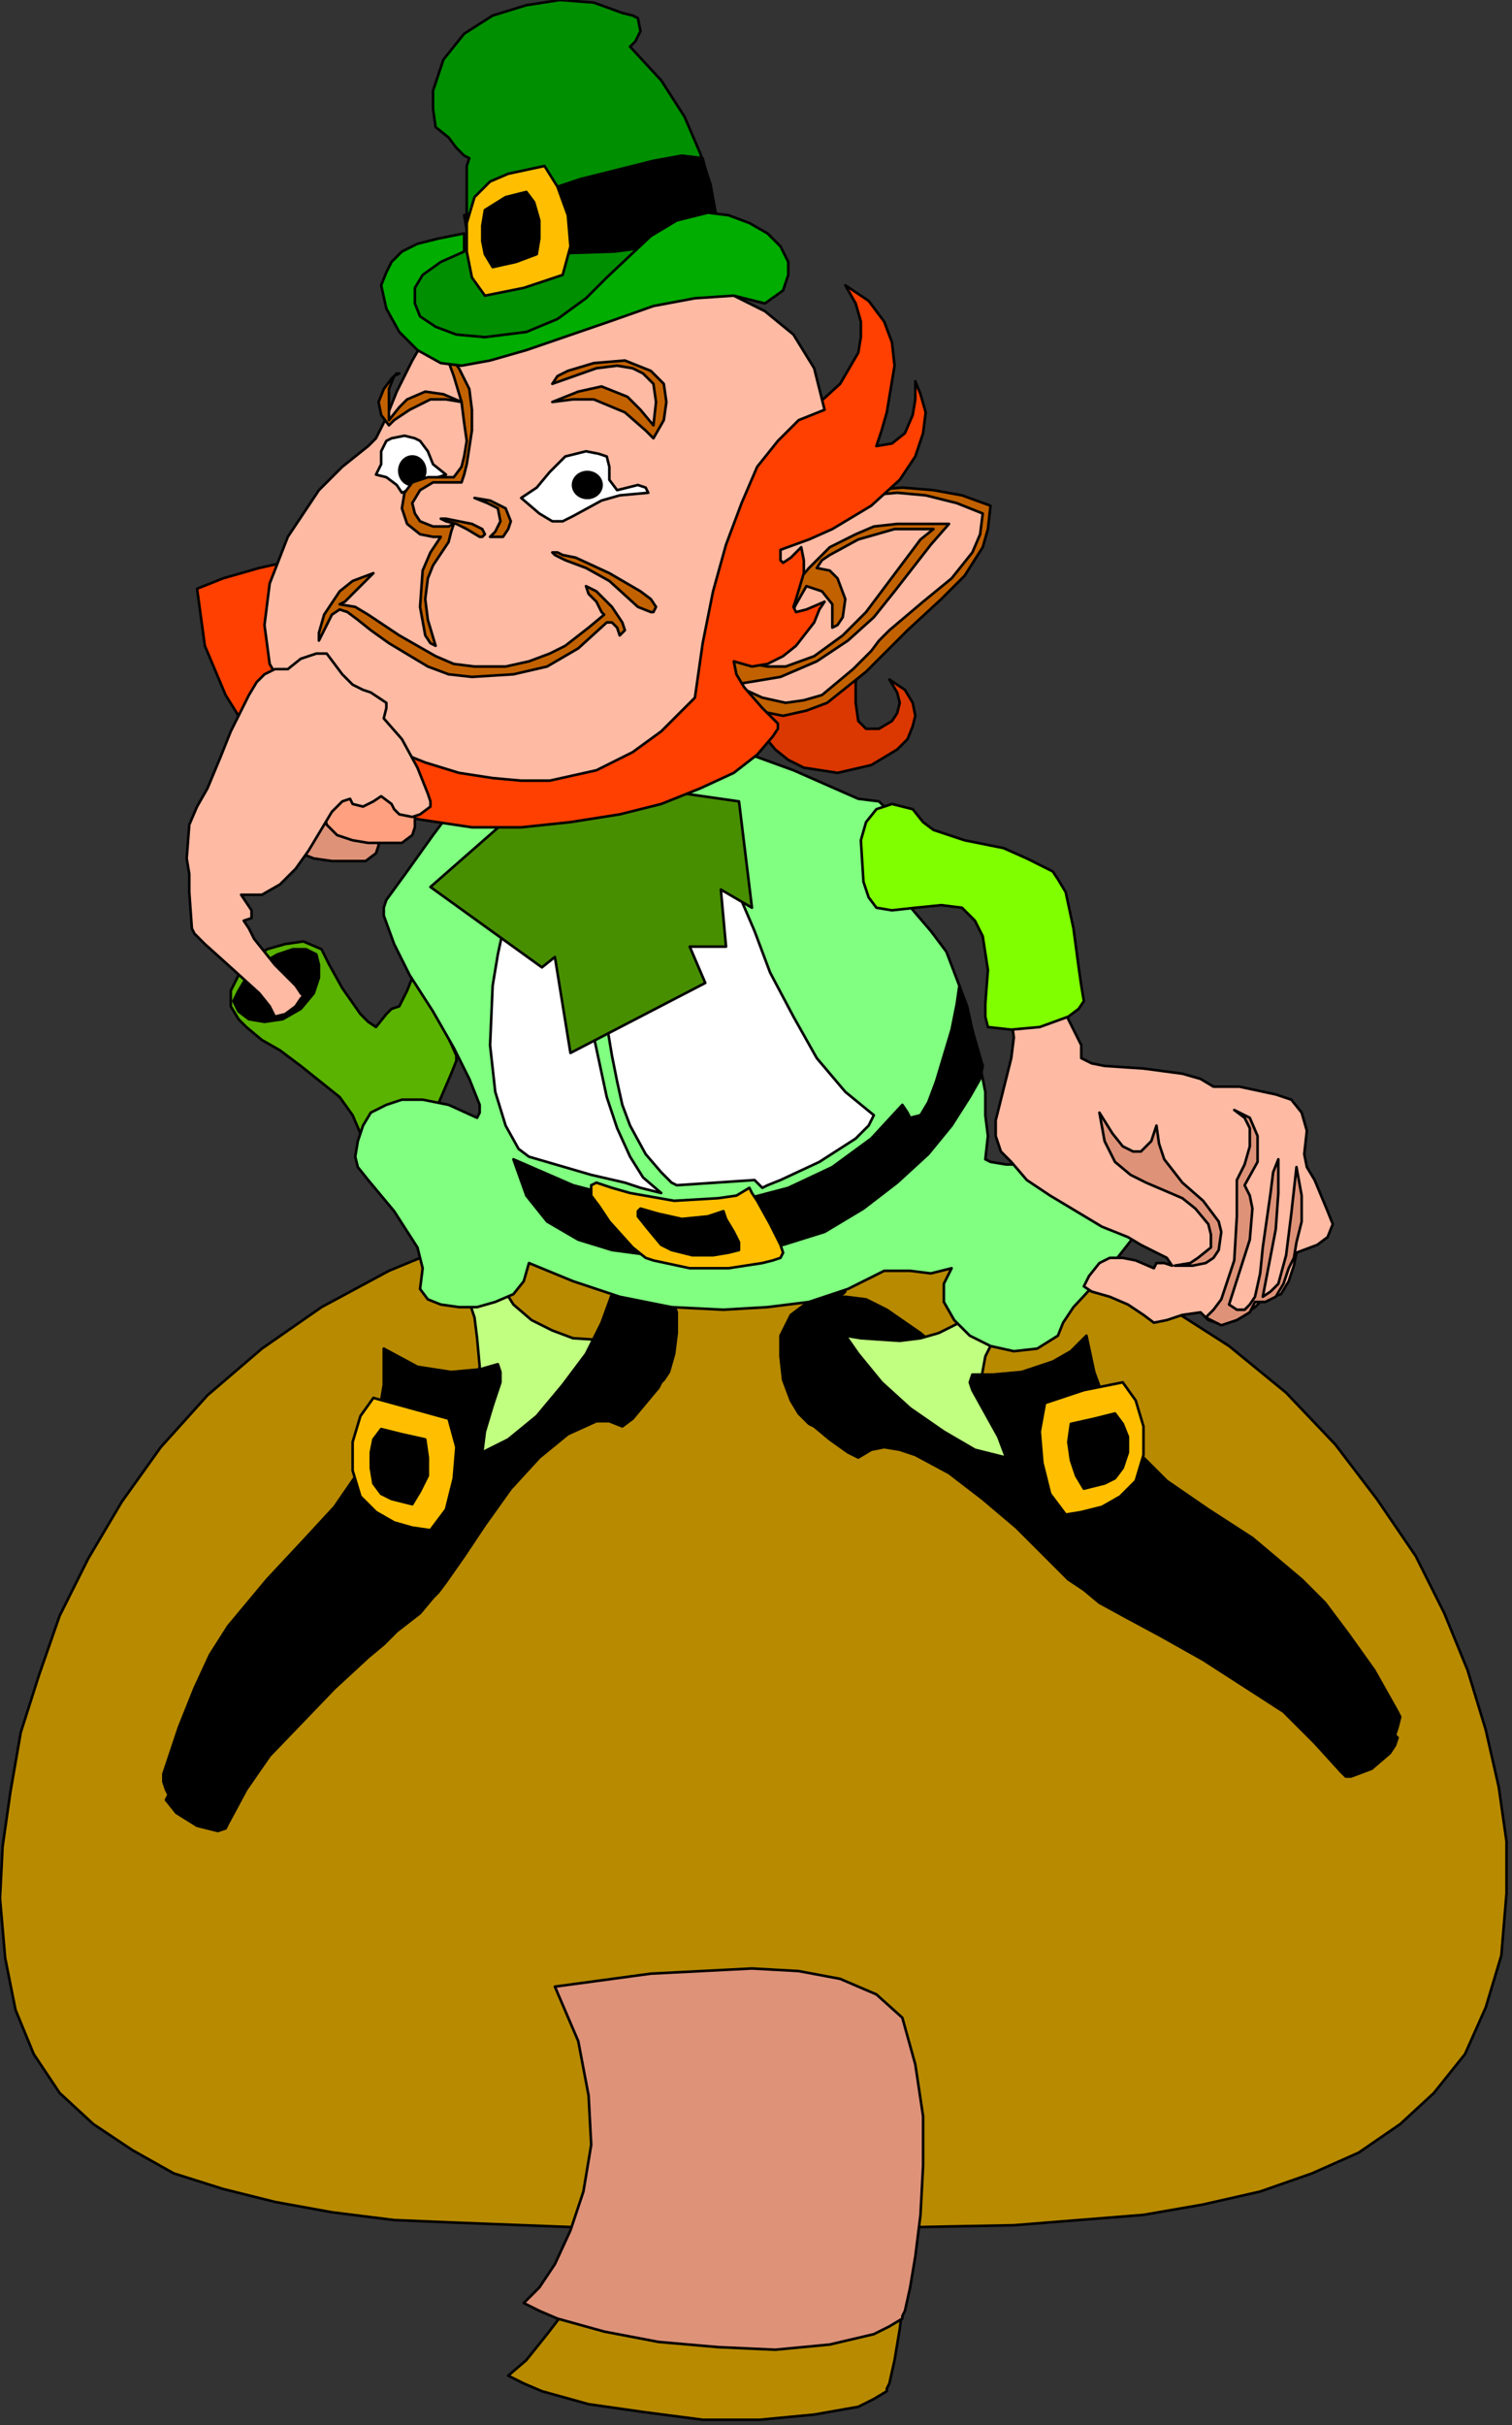
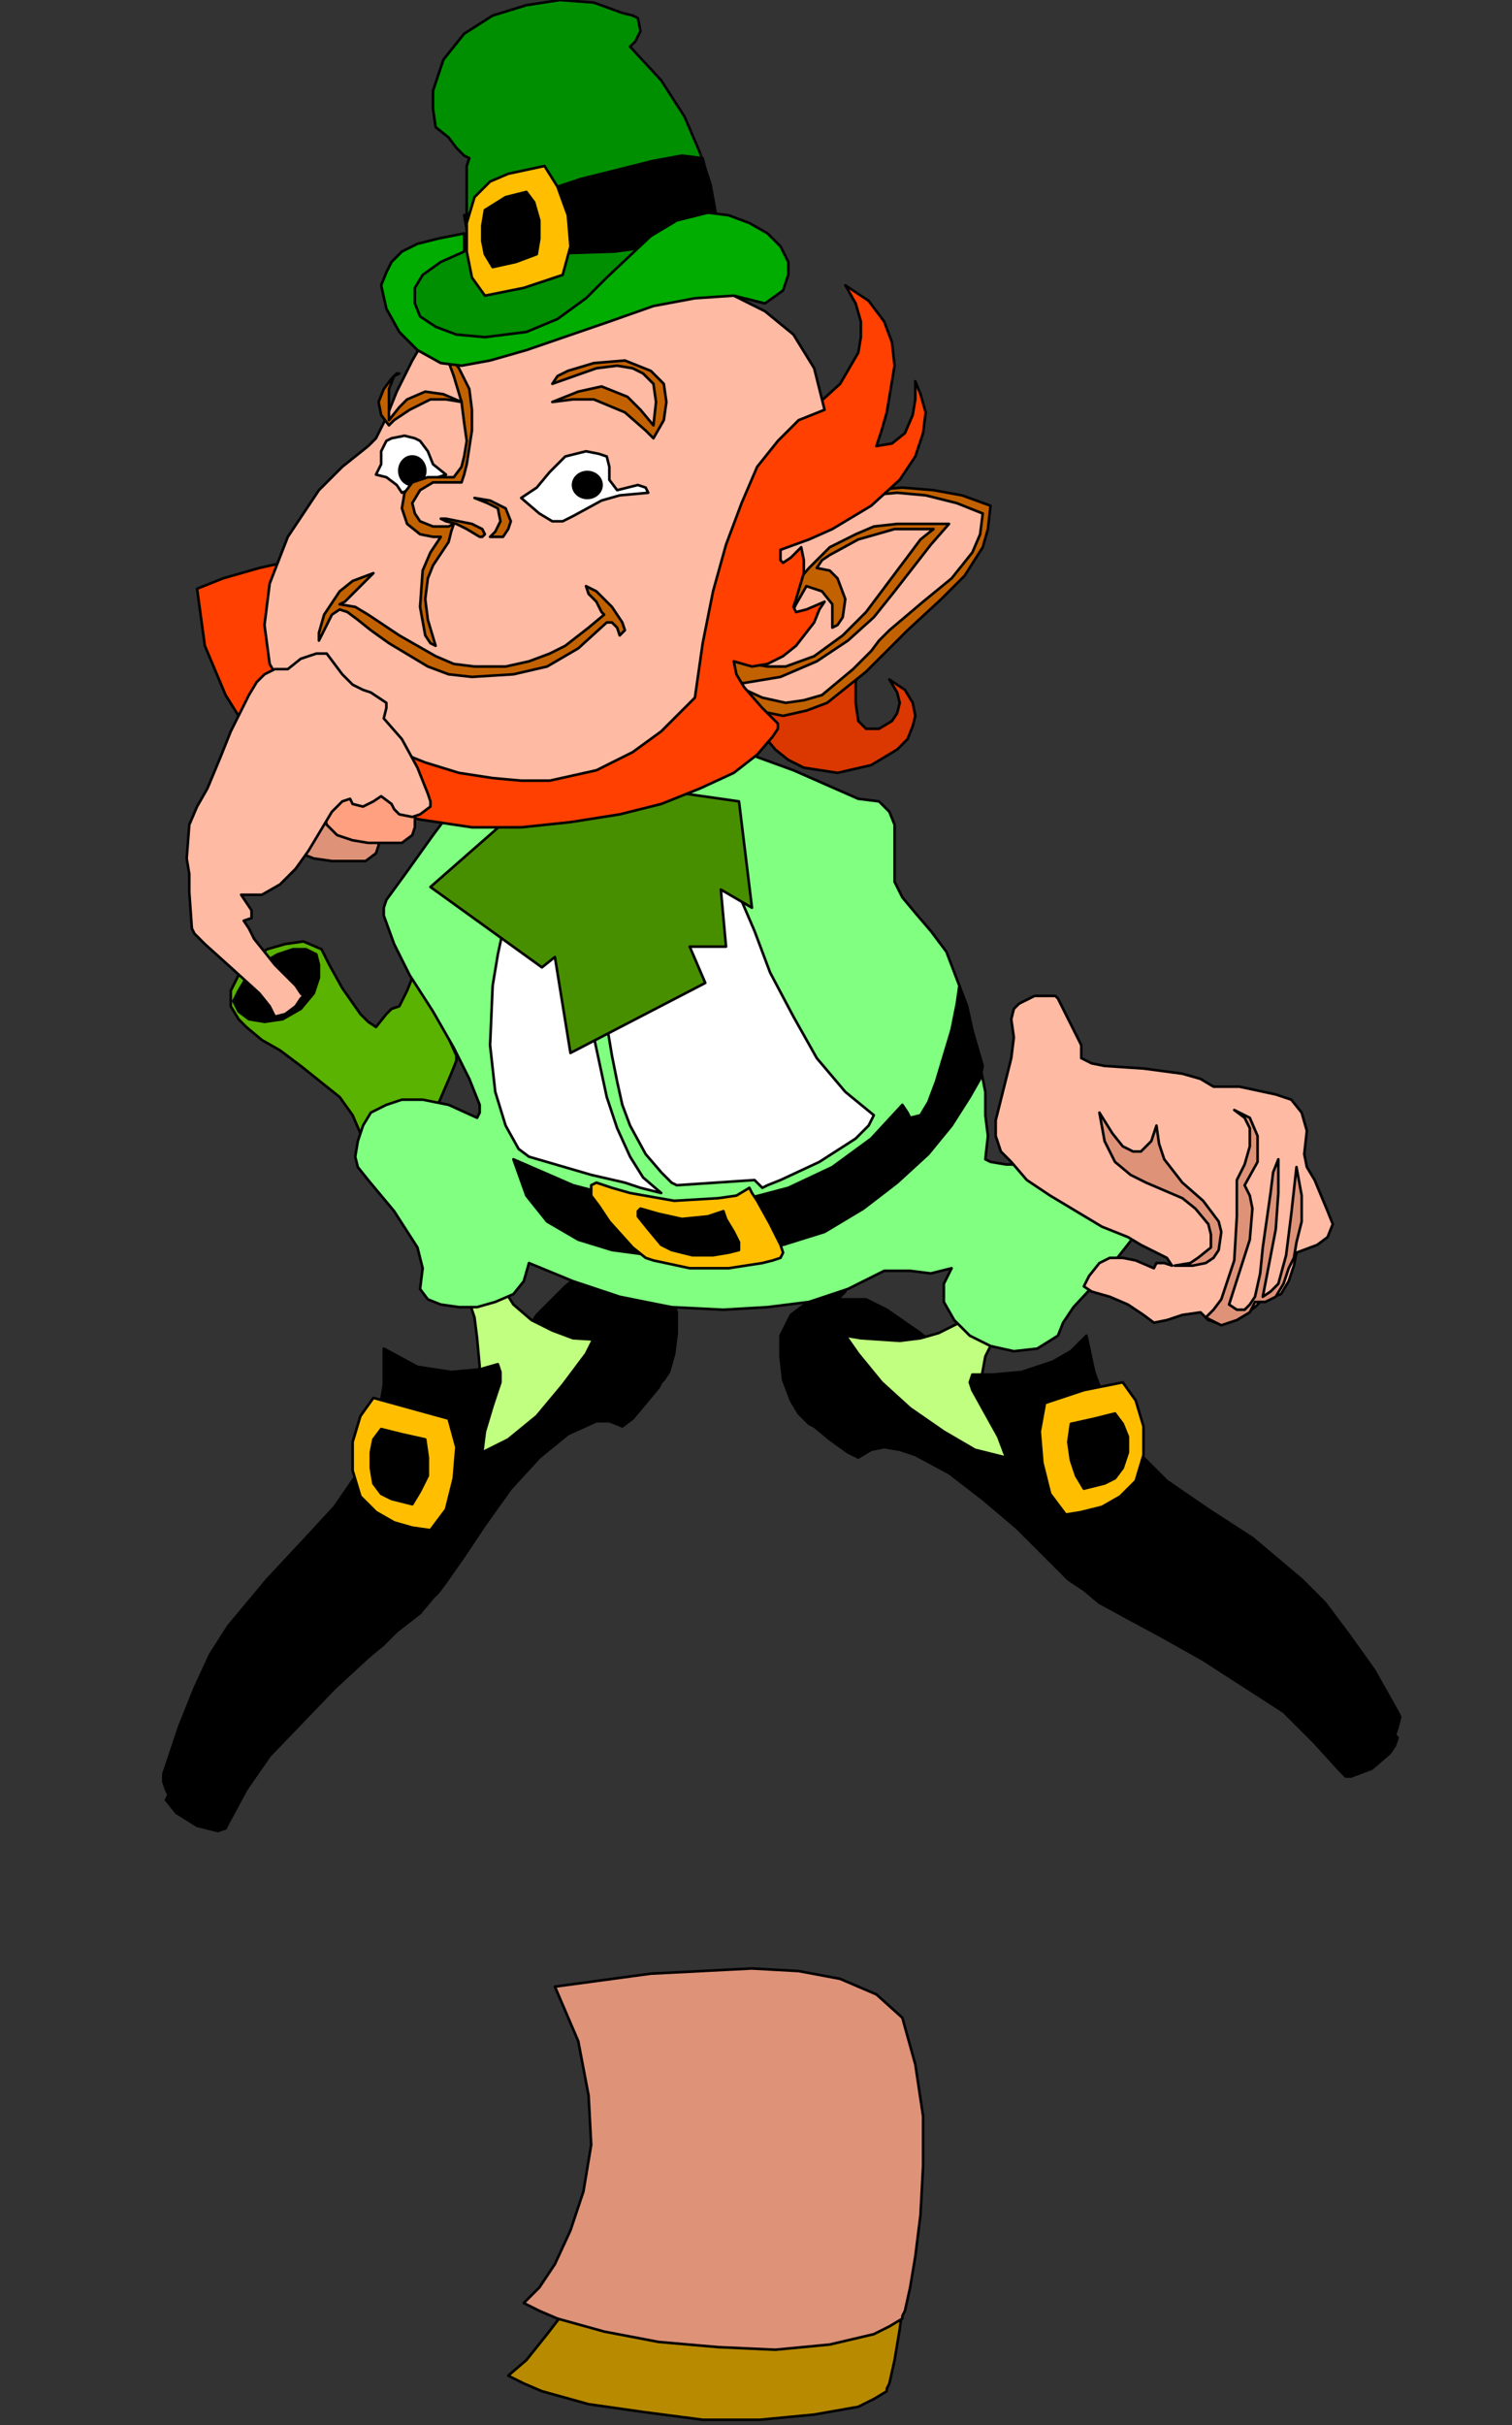
<svg xmlns="http://www.w3.org/2000/svg" xmlns:ns1="http://sodipodi.sourceforge.net/DTD/sodipodi-0.dtd" xmlns:ns2="http://www.inkscape.org/namespaces/inkscape" version="1.0" width="49.39mm" height="79.19mm" id="svg107" ns1:docname="STPAT009.WMF">
  <rect width="100%" height="100%" fill="#333333" stroke="none" />
  <ns1:namedview pagecolor="#ffffff" bordercolor="#666666" borderopacity="1" objecttolerance="10" gridtolerance="10" guidetolerance="10" ns2:pageopacity="0" ns2:pageshadow="2" ns2:window-width="640" ns2:window-height="480" id="namedview109" />
  <defs id="defs3">
    <pattern id="WMFhbasepattern" patternUnits="userSpaceOnUse" width="6" height="6" x="0" y="0" />
  </defs>
  <path style="fill:#5ab300;fill-rule:evenodd;fill-opacity:1;stroke:#000000;stroke-width:0.32px;stroke-linecap:round;stroke-linejoin:round;stroke-miterlimit:4;stroke-dasharray:none;stroke-opacity:1;" d="  M 50.9,118.105   L 50.9,120.665   L 50.26,122.266   L 49.299,124.186   L 48.339,124.506   L 47.699,125.146   L 46.418,126.747   L 45.458,126.107   L 44.497,125.146   L 42.257,121.946   L 40.656,119.065   L 40.016,117.785   L 39.696,117.145   L 37.455,116.184   L 35.214,116.505   L 32.973,117.145   L 30.732,118.745   L 29.452,120.345   L 28.491,122.266   L 28.491,124.186   L 29.452,125.786   L 30.412,126.747   L 32.333,128.347   L 34.574,129.627   L 37.135,131.548   L 41.936,135.388   L 43.537,137.629   L 44.497,139.869   L 47.379,140.83   L 49.94,140.51   L 52.18,138.909   L 53.781,136.989   L 55.702,132.508   L 56.342,130.908   L 56.342,130.267   L 50.9,118.105  z " id="path5" />
  <path style="fill:#000000;fill-rule:evenodd;fill-opacity:1;stroke:#000000;stroke-width:0.32px;stroke-linecap:round;stroke-linejoin:round;stroke-miterlimit:4;stroke-dasharray:none;stroke-opacity:1;" d="  M 63.065,167.395   L 63.385,167.075   L 64.025,165.795   L 66.266,162.274   L 69.787,158.753   L 71.708,157.153   L 74.269,156.193   L 76.19,156.513   L 77.15,157.473   L 77.79,158.753   L 77.79,160.674   L 77.15,163.874   L 76.83,165.155   L 76.83,165.475   L 63.065,167.395  z " id="path7" />
-   <path style="fill:#b88a00;fill-rule:evenodd;fill-opacity:1;stroke:#000000;stroke-width:0.32px;stroke-linecap:round;stroke-linejoin:round;stroke-miterlimit:4;stroke-dasharray:none;stroke-opacity:1;" d="  M 0,234.289   L 0.64,241.651   L 1.921,248.052   L 4.162,253.493   L 7.363,258.294   L 11.525,262.135   L 16.326,265.336   L 21.448,268.216   L 27.531,270.137   L 33.933,271.737   L 40.976,273.017   L 48.659,273.978   L 56.342,274.298   L 72.989,274.938   L 90.595,274.938   L 108.202,274.938   L 125.169,274.618   L 141.175,273.338   L 148.538,272.057   L 155.581,270.457   L 161.983,268.216   L 167.746,265.656   L 172.868,262.135   L 177.029,258.294   L 180.871,253.493   L 183.432,247.732   L 185.353,241.331   L 185.993,233.649   L 185.993,227.248   L 185.032,220.526   L 183.432,213.485   L 181.191,206.123   L 178.31,199.082   L 174.788,192.04   L 169.987,184.999   L 164.865,178.278   L 158.782,171.876   L 151.739,166.115   L 143.736,160.994   L 135.093,156.513   L 125.489,152.992   L 114.925,150.112   L 103.08,148.511   L 90.595,147.871   L 78.431,148.511   L 67.226,150.112   L 57.302,152.992   L 48.019,156.833   L 39.696,161.314   L 32.333,166.435   L 25.61,172.196   L 19.848,178.598   L 15.046,185.319   L 10.884,192.36   L 7.363,199.402   L 4.802,206.764   L 2.561,213.805   L 1.281,221.167   L 0.32,227.888   L 0,234.289  z " id="path9" />
  <path style="fill:#c0ff80;fill-rule:evenodd;fill-opacity:1;stroke:#000000;stroke-width:0.32px;stroke-linecap:round;stroke-linejoin:round;stroke-miterlimit:4;stroke-dasharray:none;stroke-opacity:1;" d="  M 61.784,158.433   L 63.385,160.994   L 65.626,162.914   L 68.187,164.195   L 70.748,165.155   L 75.87,165.475   L 77.79,165.795   L 79.391,165.795   L 74.589,170.276   L 69.787,173.797   L 65.946,176.677   L 62.104,178.598   L 59.223,179.878   L 56.342,180.198   L 54.101,179.558   L 52.501,177.957   L 53.141,176.357   L 54.421,175.077   L 57.623,173.156   L 58.583,171.236   L 59.223,168.675   L 58.903,165.155   L 58.583,162.594   L 57.623,159.714   L 61.784,158.433  z " id="path11" />
  <path style="fill:#000000;fill-rule:evenodd;fill-opacity:1;stroke:#000000;stroke-width:0.32px;stroke-linecap:round;stroke-linejoin:round;stroke-miterlimit:4;stroke-dasharray:none;stroke-opacity:1;" d="  M 47.379,166.435   L 51.54,168.675   L 55.702,169.316   L 59.223,168.996   L 61.464,168.355   L 61.784,169.316   L 61.784,170.596   L 60.824,173.477   L 59.863,176.677   L 59.543,179.238   L 62.745,177.637   L 66.266,174.757   L 69.467,170.916   L 72.348,167.075   L 74.269,163.234   L 75.55,159.714   L 75.55,156.833   L 75.229,156.193   L 74.269,155.553   L 78.111,155.553   L 80.992,157.153   L 82.592,159.073   L 83.553,161.954   L 83.553,164.515   L 83.233,167.075   L 82.592,169.316   L 81.952,170.276   L 81.632,170.596   L 81.312,171.236   L 78.111,175.077   L 76.83,176.037   L 75.229,175.397   L 73.629,175.397   L 70.107,176.997   L 66.586,179.878   L 63.065,183.719   L 59.863,188.2   L 57.302,192.04   L 55.062,195.241   L 54.101,196.521   L 53.461,197.161   L 51.86,199.082   L 48.979,201.322   L 47.379,202.923   L 45.458,204.523   L 41.296,208.364   L 33.293,216.686   L 30.412,220.846   L 28.171,225.007   L 27.851,225.648   L 26.891,225.968   L 24.33,225.327   L 21.769,223.727   L 20.488,222.127   L 20.808,221.487   L 20.488,220.846   L 20.168,219.886   L 20.168,218.926   L 22.089,213.165   L 24.009,208.364   L 25.93,204.203   L 28.171,200.682   L 32.973,194.921   L 37.455,190.12   L 41.296,185.959   L 44.818,180.838   L 45.778,177.957   L 46.738,174.757   L 47.379,170.916   L 47.379,166.435  z " id="path13" />
-   <path style="fill:#000000;fill-rule:evenodd;fill-opacity:1;stroke:#000000;stroke-width:0.32px;stroke-linecap:round;stroke-linejoin:round;stroke-miterlimit:4;stroke-dasharray:none;stroke-opacity:1;" d="  M 117.806,168.996   L 117.486,168.675   L 116.846,167.715   L 115.565,166.115   L 113.644,164.515   L 109.483,161.634   L 106.922,160.354   L 104.361,160.034   L 102.44,160.354   L 101.16,161.314   L 100.839,162.274   L 100.839,163.234   L 101.48,165.155   L 101.8,165.795   L 102.12,166.115   L 117.806,168.996  z " id="path15" />
+   <path style="fill:#000000;fill-rule:evenodd;fill-opacity:1;stroke:#000000;stroke-width:0.32px;stroke-linecap:round;stroke-linejoin:round;stroke-miterlimit:4;stroke-dasharray:none;stroke-opacity:1;" d="  M 117.806,168.996   L 117.486,168.675   L 116.846,167.715   L 115.565,166.115   L 113.644,164.515   L 109.483,161.634   L 106.922,160.354   L 102.44,160.354   L 101.16,161.314   L 100.839,162.274   L 100.839,163.234   L 101.48,165.155   L 101.8,165.795   L 102.12,166.115   L 117.806,168.996  z " id="path15" />
  <path style="fill:#c0ff80;fill-rule:evenodd;fill-opacity:1;stroke:#000000;stroke-width:0.32px;stroke-linecap:round;stroke-linejoin:round;stroke-miterlimit:4;stroke-dasharray:none;stroke-opacity:1;" d="  M 120.367,160.994   L 118.446,163.234   L 115.885,164.515   L 113.644,165.155   L 111.083,165.475   L 106.282,165.155   L 104.361,164.835   L 102.76,164.835   L 103.08,165.155   L 103.721,165.795   L 105.641,167.715   L 108.843,170.916   L 112.684,174.117   L 116.526,176.997   L 120.367,179.558   L 123.568,180.518   L 124.849,180.518   L 125.809,179.878   L 125.489,178.278   L 124.529,177.317   L 121.968,174.757   L 121.007,173.156   L 121.007,170.916   L 121.648,167.395   L 122.608,165.475   L 123.889,162.914   L 120.367,160.994  z " id="path17" />
  <path style="fill:#000000;fill-rule:evenodd;fill-opacity:1;stroke:#000000;stroke-width:0.32px;stroke-linecap:round;stroke-linejoin:round;stroke-miterlimit:4;stroke-dasharray:none;stroke-opacity:1;" d="  M 134.133,164.835   L 132.212,166.755   L 129.971,168.035   L 126.129,169.316   L 122.608,169.636   L 120.047,169.636   L 119.727,170.596   L 120.047,171.556   L 123.248,177.317   L 124.209,179.878   L 120.367,178.918   L 116.526,176.677   L 112.364,173.797   L 108.843,170.596   L 105.961,167.075   L 103.721,163.874   L 103.4,160.994   L 103.721,160.034   L 104.361,159.394   L 102.12,159.714   L 100.199,160.354   L 97.638,162.274   L 96.358,164.835   L 96.358,167.395   L 96.678,170.276   L 97.638,172.836   L 98.599,174.437   L 99.559,175.397   L 99.879,175.717   L 100.519,176.037   L 102.44,177.637   L 104.681,179.238   L 105.961,179.878   L 107.562,178.918   L 109.163,178.598   L 111.083,178.918   L 113.004,179.558   L 117.166,181.798   L 121.328,184.999   L 125.489,188.52   L 129.011,192.04   L 131.892,194.921   L 133.812,196.201   L 135.733,197.802   L 139.255,199.722   L 143.416,201.963   L 148.538,204.843   L 158.462,211.244   L 162.304,215.085   L 165.505,218.606   L 166.145,219.246   L 166.785,219.246   L 169.346,218.286   L 171.587,216.366   L 172.227,215.405   L 172.548,214.445   L 172.227,214.125   L 172.548,213.165   L 172.868,211.885   L 172.548,211.244   L 169.666,206.123   L 166.465,201.642   L 163.584,197.802   L 160.703,194.921   L 154.621,189.8   L 149.178,186.279   L 144.056,182.758   L 139.895,178.598   L 137.974,176.037   L 136.373,172.836   L 135.093,169.316   L 134.133,164.835  z " id="path19" />
  <path style="fill:#b88a00;fill-rule:evenodd;fill-opacity:1;stroke:#000000;stroke-width:0.32px;stroke-linecap:round;stroke-linejoin:round;stroke-miterlimit:4;stroke-dasharray:none;stroke-opacity:1;" d="  M 73.949,253.493   L 75.55,257.014   L 76.51,260.215   L 77.15,263.736   L 77.15,266.936   L 75.87,273.338   L 73.629,279.099   L 70.748,283.9   L 67.546,288.061   L 64.985,291.261   L 62.745,293.182   L 64.665,294.142   L 66.906,295.102   L 72.668,296.702   L 79.391,297.663   L 86.754,298.623   L 93.797,298.623   L 100.519,297.983   L 105.961,297.023   L 107.882,296.062   L 109.483,295.102   L 109.483,294.782   L 109.803,294.142   L 110.443,291.261   L 111.083,287.421   L 111.724,282.299   L 112.044,276.218   L 112.044,270.137   L 111.083,263.736   L 109.483,257.654   L 106.602,254.774   L 103.08,252.853   L 98.919,251.893   L 94.757,251.253   L 89.955,251.253   L 84.833,251.893   L 73.949,253.493  z " id="path21" />
  <path style="fill:#de9278;fill-rule:evenodd;fill-opacity:1;stroke:#000000;stroke-width:0.32px;stroke-linecap:round;stroke-linejoin:round;stroke-miterlimit:4;stroke-dasharray:none;stroke-opacity:1;" d="  M 68.507,245.172   L 71.388,251.893   L 72.668,258.614   L 72.989,264.696   L 72.028,270.457   L 70.428,275.258   L 68.507,279.419   L 66.586,282.299   L 64.665,284.22   L 66.586,285.18   L 68.827,286.14   L 74.589,287.741   L 81.312,289.021   L 88.675,289.661   L 95.717,289.981   L 102.44,289.341   L 107.882,288.061   L 109.803,287.1   L 111.404,286.14   L 111.404,285.82   L 111.724,285.18   L 112.364,282.299   L 113.004,278.459   L 113.644,273.338   L 113.965,267.256   L 113.965,261.175   L 113.004,254.774   L 111.404,249.012   L 108.202,246.132   L 103.721,244.211   L 98.599,243.251   L 92.836,242.931   L 80.351,243.571   L 68.507,245.172  z " id="path23" />
  <path style="fill:#80ff80;fill-rule:evenodd;fill-opacity:1;stroke:#000000;stroke-width:0.32px;stroke-linecap:round;stroke-linejoin:round;stroke-miterlimit:4;stroke-dasharray:none;stroke-opacity:1;" d="  M 43.857,142.75   L 44.177,144.03   L 45.458,145.631   L 48.659,149.471   L 51.54,153.952   L 52.18,156.513   L 51.86,159.073   L 52.821,160.354   L 54.421,160.994   L 56.662,161.314   L 58.903,161.314   L 61.144,160.674   L 63.385,159.714   L 64.665,158.113   L 65.306,155.873   L 70.748,158.113   L 76.51,160.034   L 82.912,161.314   L 89.315,161.634   L 94.757,161.314   L 99.879,160.674   L 104.681,159.073   L 109.163,156.833   L 112.364,156.833   L 114.925,157.153   L 117.486,156.513   L 116.526,158.433   L 116.526,160.674   L 117.806,162.914   L 119.727,164.835   L 122.288,166.115   L 125.169,166.755   L 128.05,166.435   L 130.611,164.835   L 131.251,163.234   L 132.532,161.314   L 136.694,156.833   L 140.215,152.352   L 140.855,150.432   L 140.535,148.511   L 138.934,146.911   L 136.373,145.631   L 129.971,144.03   L 126.77,143.71   L 124.209,143.71   L 122.288,143.39   L 121.648,143.07   L 121.968,140.19   L 121.648,137.629   L 121.648,134.748   L 121.007,131.548   L 119.407,124.186   L 116.846,117.465   L 114.925,114.904   L 113.004,112.664   L 111.404,110.743   L 110.443,108.823   L 110.443,101.781   L 109.803,100.181   L 108.522,98.901   L 105.961,98.581   L 97.958,95.06   L 90.916,92.499   L 84.513,90.899   L 78.751,90.259   L 73.949,90.259   L 69.467,90.899   L 65.946,92.179   L 62.424,93.78   L 59.863,95.7   L 57.302,97.941   L 53.461,103.062   L 50.26,107.543   L 47.699,111.063   L 47.379,112.024   L 47.379,112.984   L 48.659,116.505   L 50.58,120.345   L 53.461,124.826   L 56.022,129.307   L 57.943,133.148   L 59.223,136.349   L 59.223,137.309   L 58.903,137.949   L 55.382,136.349   L 52.18,135.709   L 49.619,135.709   L 47.699,136.349   L 45.778,137.309   L 44.818,138.909   L 44.177,140.83   L 43.857,142.75  z " id="path25" />
  <path style="fill:#000000;fill-rule:evenodd;fill-opacity:1;stroke:#000000;stroke-width:0.32px;stroke-linecap:round;stroke-linejoin:round;stroke-miterlimit:4;stroke-dasharray:none;stroke-opacity:1;" d="  M 63.385,143.07   L 64.985,147.551   L 67.546,150.752   L 71.388,152.992   L 75.55,154.272   L 80.351,154.913   L 85.794,154.913   L 96.678,153.632   L 101.8,152.032   L 106.602,149.151   L 110.763,145.951   L 114.605,142.43   L 117.486,138.909   L 119.727,135.388   L 121.007,133.148   L 121.328,131.548   L 118.446,121.626   L 118.126,123.866   L 117.486,127.067   L 115.565,133.468   L 114.605,136.029   L 113.644,137.629   L 112.364,137.949   L 112.044,137.309   L 111.404,136.349   L 107.562,140.51   L 102.76,144.03   L 97.318,146.591   L 91.236,148.191   L 84.833,148.831   L 78.111,148.191   L 70.748,146.271   L 63.385,143.07  z " id="path27" />
  <path style="fill:#ffbf00;fill-rule:evenodd;fill-opacity:1;stroke:#000000;stroke-width:0.32px;stroke-linecap:round;stroke-linejoin:round;stroke-miterlimit:4;stroke-dasharray:none;stroke-opacity:1;" d="  M 92.516,146.591   L 90.916,147.551   L 88.675,147.871   L 83.233,148.191   L 77.79,147.231   L 75.55,146.591   L 73.629,145.951   L 72.989,146.271   L 72.989,147.551   L 73.949,148.831   L 75.229,150.752   L 78.111,153.952   L 79.711,155.233   L 80.672,155.553   L 85.153,156.513   L 89.955,156.513   L 94.117,155.873   L 95.397,155.553   L 96.358,155.233   L 96.678,154.593   L 96.358,153.632   L 95.077,151.072   L 93.477,148.191   L 92.836,147.231   L 92.516,146.591  z " id="path29" />
  <path style="fill:#000000;fill-rule:evenodd;fill-opacity:1;stroke:#000000;stroke-width:0.32px;stroke-linecap:round;stroke-linejoin:round;stroke-miterlimit:4;stroke-dasharray:none;stroke-opacity:1;" d="  M 89.315,149.471   L 87.394,150.112   L 84.193,150.432   L 81.312,149.792   L 79.071,149.151   L 78.751,149.471   L 78.751,150.112   L 80.031,151.712   L 81.632,153.632   L 82.912,154.272   L 85.473,154.913   L 88.034,154.913   L 89.955,154.593   L 91.236,154.272   L 91.236,153.312   L 90.595,152.032   L 89.635,150.432   L 89.315,149.471  z " id="path31" />
  <path style="fill:#ffffff;fill-rule:evenodd;fill-opacity:1;stroke:#000000;stroke-width:0.32px;stroke-linecap:round;stroke-linejoin:round;stroke-miterlimit:4;stroke-dasharray:none;stroke-opacity:1;" d="  M 71.388,92.499   L 68.187,98.261   L 65.946,103.382   L 64.025,108.503   L 62.424,113.304   L 61.464,117.785   L 60.824,121.626   L 60.504,128.987   L 61.144,134.748   L 62.424,138.909   L 64.025,141.79   L 65.306,142.75   L 72.989,144.991   L 77.15,145.951   L 79.071,146.591   L 81.632,147.231   L 79.391,145.311   L 77.79,142.75   L 76.19,139.229   L 74.909,135.388   L 72.989,126.427   L 72.028,117.145   L 71.388,107.863   L 71.388,92.499  z " id="path33" />
  <path style="fill:#ffffff;fill-rule:evenodd;fill-opacity:1;stroke:#000000;stroke-width:0.32px;stroke-linecap:round;stroke-linejoin:round;stroke-miterlimit:4;stroke-dasharray:none;stroke-opacity:1;" d="  M 76.51,104.982   L 75.55,111.383   L 74.909,116.825   L 74.909,126.427   L 75.55,130.267   L 76.19,133.468   L 76.83,136.349   L 77.79,138.909   L 79.711,142.43   L 81.632,144.67   L 82.912,145.951   L 83.553,146.271   L 93.156,145.631   L 94.117,146.591   L 94.757,146.271   L 96.358,145.631   L 101.16,143.39   L 105.641,140.51   L 107.242,138.909   L 107.882,137.629   L 104.361,134.748   L 100.839,130.587   L 97.958,125.466   L 95.077,120.025   L 93.156,114.904   L 91.236,110.423   L 90.275,107.543   L 89.955,106.582   L 89.955,106.262   L 76.51,104.982  z " id="path35" />
  <path style="fill:#488f00;fill-rule:evenodd;fill-opacity:1;stroke:#000000;stroke-width:0.32px;stroke-linecap:round;stroke-linejoin:round;stroke-miterlimit:4;stroke-dasharray:none;stroke-opacity:1;" d="  M 68.827,95.7   L 53.141,109.463   L 66.906,119.385   L 68.507,118.105   L 70.428,129.947   L 87.074,121.306   L 85.153,116.825   L 89.635,116.825   L 88.995,109.783   L 92.836,112.024   L 91.236,98.901   L 68.827,95.7  z " id="path37" />
  <path style="fill:#ffbf00;fill-rule:evenodd;fill-opacity:1;stroke:#000000;stroke-width:0.32px;stroke-linecap:round;stroke-linejoin:round;stroke-miterlimit:4;stroke-dasharray:none;stroke-opacity:1;" d="  M 131.572,186.919   L 133.492,186.599   L 136.053,185.959   L 138.294,184.679   L 140.215,182.758   L 141.175,179.558   L 141.175,176.037   L 140.215,172.836   L 138.614,170.596   L 133.812,171.556   L 129.011,173.156   L 128.37,176.677   L 128.69,180.518   L 129.651,184.359   L 131.572,186.919  z " id="path39" />
  <path style="fill:#000000;fill-rule:evenodd;fill-opacity:1;stroke:#000000;stroke-width:0.32px;stroke-linecap:round;stroke-linejoin:round;stroke-miterlimit:4;stroke-dasharray:none;stroke-opacity:1;" d="  M 133.812,183.719   L 136.373,183.079   L 137.654,182.438   L 138.614,181.158   L 139.255,179.238   L 139.255,177.317   L 138.614,175.717   L 137.654,174.437   L 135.093,175.077   L 132.212,175.717   L 131.892,177.957   L 132.212,180.198   L 132.852,182.118   L 133.812,183.719  z " id="path41" />
  <path style="fill:#db3700;fill-rule:evenodd;fill-opacity:1;stroke:#000000;stroke-width:0.32px;stroke-linecap:round;stroke-linejoin:round;stroke-miterlimit:4;stroke-dasharray:none;stroke-opacity:1;" d="  M 106.282,81.617   L 105.641,84.178   L 105.641,86.738   L 105.961,88.979   L 106.922,89.939   L 108.522,89.939   L 110.123,88.979   L 110.763,88.019   L 111.083,86.738   L 110.763,85.458   L 109.803,83.858   L 111.724,85.138   L 112.684,86.738   L 113.004,88.339   L 112.684,89.619   L 112.044,91.219   L 110.763,92.499   L 107.562,94.42   L 103.4,95.38   L 99.239,94.74   L 97.318,93.78   L 95.717,92.499   L 94.117,90.579   L 93.156,88.019   L 106.282,81.617  z " id="path43" />
  <path style="fill:#c26100;fill-rule:evenodd;fill-opacity:1;stroke:#000000;stroke-width:0.32px;stroke-linecap:round;stroke-linejoin:round;stroke-miterlimit:4;stroke-dasharray:none;stroke-opacity:1;" d="  M 122.288,62.413   L 118.766,61.133   L 115.245,60.493   L 111.404,60.173   L 107.562,60.493   L 104.041,61.133   L 100.519,62.733   L 97.638,64.974   L 95.077,68.174   L 93.797,69.775   L 92.836,71.695   L 91.236,77.136   L 89.955,82.257   L 89.635,84.498   L 89.635,86.098   L 93.477,87.698   L 96.678,88.339   L 99.559,87.698   L 102.12,86.738   L 106.922,82.897   L 112.044,77.776   L 116.206,73.936   L 119.087,71.055   L 121.328,67.534   L 121.968,65.294   L 122.288,62.413  z " id="path45" />
  <path style="fill:#ffbaa3;fill-rule:evenodd;fill-opacity:1;stroke:#000000;stroke-width:0.32px;stroke-linecap:round;stroke-linejoin:round;stroke-miterlimit:4;stroke-dasharray:none;stroke-opacity:1;" d="  M 121.328,63.373   L 118.126,62.093   L 114.285,61.133   L 110.763,60.813   L 107.242,61.133   L 103.721,61.773   L 100.519,63.373   L 97.958,65.614   L 95.397,68.814   L 94.117,70.415   L 93.156,72.335   L 91.556,77.456   L 94.117,76.496   L 96.038,74.576   L 99.879,70.095   L 102.44,67.534   L 105.641,65.934   L 107.882,64.974   L 110.763,64.654   L 117.166,64.654   L 114.925,67.214   L 110.443,72.975   L 107.882,76.176   L 104.681,79.057   L 100.839,81.617   L 96.358,83.538   L 90.595,84.498   L 94.117,86.098   L 96.998,86.738   L 99.239,86.418   L 101.48,85.778   L 105.321,82.577   L 107.562,80.337   L 108.522,79.057   L 109.803,77.776   L 113.965,74.256   L 117.486,71.375   L 120.047,68.174   L 121.007,65.934   L 121.328,63.373  z " id="path47" />
  <path style="fill:#ffbaa3;fill-rule:evenodd;fill-opacity:1;stroke:#000000;stroke-width:0.32px;stroke-linecap:round;stroke-linejoin:round;stroke-miterlimit:4;stroke-dasharray:none;stroke-opacity:1;" d="  M 115.245,65.294   L 110.443,65.294   L 105.961,66.574   L 102.44,68.494   L 101.48,69.135   L 100.839,70.095   L 102.44,70.415   L 103.4,71.375   L 104.361,73.936   L 104.041,76.176   L 103.4,77.136   L 102.76,77.456   L 102.76,74.576   L 101.48,72.975   L 99.559,72.335   L 98.278,74.576   L 96.998,77.136   L 95.077,79.697   L 92.836,81.937   L 94.757,82.257   L 96.998,82.257   L 100.519,80.977   L 104.041,78.417   L 106.922,75.536   L 111.724,69.135   L 113.644,66.574   L 115.245,65.294  z " id="path49" />
  <path style="fill:#ff4000;fill-rule:evenodd;fill-opacity:1;stroke:#000000;stroke-width:0.32px;stroke-linecap:round;stroke-linejoin:round;stroke-miterlimit:4;stroke-dasharray:none;stroke-opacity:1;" d="  M 104.361,35.207   L 105.641,37.448   L 106.282,39.688   L 106.282,41.609   L 105.961,43.529   L 103.721,47.37   L 100.199,50.571   L 95.397,53.451   L 89.315,56.012   L 82.272,58.252   L 74.909,60.493   L 59.543,64.334   L 44.497,67.214   L 37.775,68.814   L 32.013,70.095   L 27.531,71.375   L 24.33,72.655   L 25.29,79.697   L 27.851,85.778   L 31.052,90.899   L 35.534,94.74   L 40.336,97.621   L 46.098,99.861   L 51.86,101.141   L 58.263,102.101   L 64.345,102.101   L 70.428,101.461   L 76.51,100.501   L 81.632,99.221   L 86.434,97.3   L 90.595,95.38   L 93.477,93.14   L 95.397,90.899   L 96.038,89.939   L 96.038,89.299   L 94.117,87.378   L 91.876,84.818   L 90.916,83.218   L 90.595,81.617   L 92.836,82.257   L 94.757,81.937   L 96.678,80.977   L 98.278,79.697   L 100.519,76.816   L 101.16,75.216   L 101.8,74.256   L 99.559,75.216   L 98.278,75.536   L 97.958,74.896   L 98.278,73.936   L 99.239,70.735   L 99.239,69.135   L 98.919,67.534   L 97.638,68.814   L 96.678,69.455   L 96.358,69.135   L 96.358,67.854   L 99.879,66.574   L 102.76,65.294   L 107.562,62.413   L 111.083,59.212   L 113.004,56.332   L 113.965,53.451   L 114.285,50.891   L 113.644,48.65   L 113.004,47.05   L 113.004,49.29   L 112.684,51.211   L 111.724,53.451   L 110.123,54.732   L 108.202,55.052   L 108.843,53.131   L 109.483,50.891   L 110.443,45.129   L 110.123,42.249   L 109.163,39.688   L 107.242,37.128   L 104.361,35.207  z " id="path51" />
  <path style="fill:#ffbaa3;fill-rule:evenodd;fill-opacity:1;stroke:#000000;stroke-width:0.32px;stroke-linecap:round;stroke-linejoin:round;stroke-miterlimit:4;stroke-dasharray:none;stroke-opacity:1;" d="  M 101.8,50.571   L 100.519,45.45   L 97.958,41.289   L 94.437,38.408   L 89.955,36.168   L 84.833,34.887   L 78.751,34.247   L 72.028,33.927   L 64.985,34.247   L 62.424,34.567   L 60.184,35.207   L 56.342,37.448   L 53.141,40.649   L 50.9,44.489   L 48.979,48.33   L 47.699,51.531   L 46.418,54.091   L 45.458,55.052   L 42.257,57.612   L 39.375,60.493   L 35.534,66.254   L 33.293,72.015   L 32.653,77.136   L 33.293,81.937   L 35.534,85.778   L 38.415,88.339   L 40.336,89.299   L 42.577,89.619   L 47.699,92.179   L 52.501,94.1   L 56.662,95.38   L 60.824,96.02   L 64.345,96.34   L 67.867,96.34   L 73.629,95.06   L 78.111,92.82   L 81.632,90.259   L 84.193,87.698   L 85.794,86.098   L 86.754,79.377   L 88.034,72.975   L 89.635,67.214   L 91.556,62.093   L 93.477,57.612   L 96.038,54.411   L 98.599,51.851   L 101.8,50.571  z " id="path53" />
  <path style="fill:#c26100;fill-rule:evenodd;fill-opacity:1;stroke:#000000;stroke-width:0.32px;stroke-linecap:round;stroke-linejoin:round;stroke-miterlimit:4;stroke-dasharray:none;stroke-opacity:1;" d="  M 57.623,65.294   L 59.223,66.254   L 59.543,66.254   L 59.863,65.934   L 59.543,65.294   L 58.263,64.654   L 55.062,64.013   L 54.421,64.013   L 55.062,64.334   L 56.342,64.654   L 57.623,65.294  z " id="path55" />
-   <path style="fill:#c26100;fill-rule:evenodd;fill-opacity:1;stroke:#000000;stroke-width:0.32px;stroke-linecap:round;stroke-linejoin:round;stroke-miterlimit:4;stroke-dasharray:none;stroke-opacity:1;" d="  M 75.229,71.695   L 78.751,74.896   L 80.351,75.536   L 80.672,75.536   L 80.992,74.896   L 80.351,73.936   L 79.071,72.975   L 75.229,70.735   L 71.068,68.814   L 69.467,68.494   L 68.827,68.174   L 68.187,68.174   L 68.507,68.494   L 69.787,69.135   L 72.348,70.095   L 75.229,71.695  z " id="path57" />
  <path style="fill:#c26100;fill-rule:evenodd;fill-opacity:1;stroke:#000000;stroke-width:0.32px;stroke-linecap:round;stroke-linejoin:round;stroke-miterlimit:4;stroke-dasharray:none;stroke-opacity:1;" d="  M 76.51,78.417   L 77.15,77.776   L 76.83,76.816   L 75.55,74.896   L 73.629,72.975   L 72.348,72.335   L 72.668,73.295   L 73.629,74.256   L 74.269,75.536   L 74.589,75.856   L 72.668,77.456   L 69.787,79.697   L 67.867,80.657   L 65.306,81.617   L 62.424,82.257   L 58.583,82.257   L 56.022,81.937   L 53.781,80.977   L 49.299,78.417   L 45.458,75.856   L 43.857,74.896   L 41.936,74.576   L 42.577,74.256   L 43.537,73.295   L 46.098,70.735   L 43.537,71.695   L 41.936,72.975   L 40.016,75.856   L 39.375,78.096   L 39.375,79.057   L 39.696,78.417   L 40.976,75.856   L 41.936,75.216   L 42.897,75.536   L 44.177,76.496   L 45.778,77.776   L 48.019,79.377   L 52.821,82.257   L 55.382,83.218   L 58.263,83.538   L 63.385,83.218   L 67.546,82.257   L 71.388,80.017   L 74.909,76.816   L 75.55,76.816   L 76.19,77.456   L 76.51,78.417  z " id="path59" />
  <path style="fill:#c26100;fill-rule:evenodd;fill-opacity:1;stroke:#000000;stroke-width:0.32px;stroke-linecap:round;stroke-linejoin:round;stroke-miterlimit:4;stroke-dasharray:none;stroke-opacity:1;" d="  M 80.672,52.491   L 80.992,49.61   L 80.672,47.37   L 79.391,46.09   L 78.111,45.45   L 76.19,45.129   L 73.629,45.45   L 68.187,47.37   L 68.827,46.41   L 70.107,45.77   L 73.309,44.809   L 77.15,44.489   L 80.351,45.77   L 81.952,47.37   L 82.272,49.61   L 81.952,51.851   L 80.672,54.091   L 80.351,53.771   L 79.711,53.131   L 77.15,50.891   L 73.309,49.29   L 70.748,49.29   L 68.187,49.61   L 71.388,48.33   L 74.269,47.69   L 77.47,48.97   L 79.071,50.571   L 80.672,52.491  z " id="path61" />
  <path style="fill:#c26100;fill-rule:evenodd;fill-opacity:1;stroke:#000000;stroke-width:0.32px;stroke-linecap:round;stroke-linejoin:round;stroke-miterlimit:4;stroke-dasharray:none;stroke-opacity:1;" d="  M 62.104,66.254   L 62.745,65.294   L 63.065,64.334   L 62.424,62.733   L 60.504,61.773   L 58.583,61.453   L 60.184,62.093   L 61.464,62.733   L 61.784,64.334   L 61.144,65.614   L 60.504,66.254   L 62.104,66.254  z " id="path63" />
  <path style="fill:#ffffff;fill-rule:evenodd;fill-opacity:1;stroke:#000000;stroke-width:0.32px;stroke-linecap:round;stroke-linejoin:round;stroke-miterlimit:4;stroke-dasharray:none;stroke-opacity:1;" d="  M 80.031,60.813   L 79.711,60.173   L 78.751,59.853   L 76.19,60.493   L 75.229,59.212   L 75.229,57.612   L 74.909,56.332   L 73.949,56.012   L 72.348,55.692   L 69.787,56.332   L 67.867,58.252   L 66.266,60.173   L 64.345,61.453   L 66.586,63.373   L 68.187,64.334   L 69.467,64.334   L 70.748,63.693   L 74.269,61.773   L 76.51,61.133   L 80.031,60.813  z " id="path65" />
  <ellipse style="fill:#000000;fill-rule:evenodd;fill-opacity:1;stroke:#000000;stroke-width:0.32px;stroke-linecap:round;stroke-linejoin:round;stroke-miterlimit:4;stroke-dasharray:none;stroke-opacity:1;" cx="72.508" cy="59.853" rx="1.761" ry="1.601" id="ellipse67" />
  <path style="fill:#ffffff;fill-rule:evenodd;fill-opacity:1;stroke:#000000;stroke-width:0.32px;stroke-linecap:round;stroke-linejoin:round;stroke-miterlimit:4;stroke-dasharray:none;stroke-opacity:1;" d="  M 49.619,60.813   L 48.979,59.853   L 47.699,58.892   L 46.418,58.572   L 47.058,57.292   L 47.058,55.692   L 47.699,54.411   L 48.339,54.091   L 49.94,53.771   L 51.22,54.091   L 51.86,54.411   L 52.821,55.692   L 53.461,57.292   L 55.062,58.572   L 53.141,59.212   L 51.86,59.853   L 49.619,60.813  z " id="path69" />
  <ellipse style="fill:#000000;fill-rule:evenodd;fill-opacity:1;stroke:#000000;stroke-width:0.32px;stroke-linecap:round;stroke-linejoin:round;stroke-miterlimit:4;stroke-dasharray:none;stroke-opacity:1;" cx="50.9" cy="58.092" rx="1.601" ry="1.761" id="ellipse71" />
  <path style="fill:#c26100;fill-rule:evenodd;fill-opacity:1;stroke:#000000;stroke-width:0.32px;stroke-linecap:round;stroke-linejoin:round;stroke-miterlimit:4;stroke-dasharray:none;stroke-opacity:1;" d="  M 54.741,42.889   L 56.022,46.41   L 56.982,49.61   L 57.302,52.171   L 57.623,54.411   L 57.302,56.332   L 56.982,57.612   L 56.022,58.892   L 52.821,58.892   L 50.9,59.533   L 49.94,60.813   L 49.619,62.733   L 50.26,64.654   L 51.86,65.934   L 53.461,66.254   L 54.421,66.254   L 53.141,68.174   L 52.18,70.415   L 51.86,74.896   L 52.501,78.417   L 53.141,79.377   L 53.781,79.697   L 52.821,76.496   L 52.501,73.936   L 52.821,71.375   L 53.461,69.775   L 55.382,66.894   L 55.702,65.614   L 56.022,64.654   L 55.382,64.974   L 53.461,64.974   L 51.86,64.334   L 51.22,63.373   L 50.9,62.093   L 51.86,60.493   L 53.461,59.533   L 56.982,59.533   L 57.302,58.572   L 57.623,57.292   L 58.263,53.131   L 58.263,50.571   L 57.943,48.01   L 56.662,45.45   L 54.741,42.889  z " id="path73" />
  <path style="fill:#c26100;fill-rule:evenodd;fill-opacity:1;stroke:#000000;stroke-width:0.32px;stroke-linecap:round;stroke-linejoin:round;stroke-miterlimit:4;stroke-dasharray:none;stroke-opacity:1;" d="  M 48.019,51.851   L 48.019,48.01   L 48.659,46.41   L 49.299,46.09   L 48.979,46.09   L 48.339,46.73   L 47.379,48.01   L 46.738,49.61   L 47.058,51.211   L 48.019,52.491   L 48.659,51.851   L 50.58,50.571   L 53.141,49.29   L 55.062,49.29   L 56.982,49.61   L 54.741,48.65   L 52.501,48.33   L 50.26,49.29   L 49.299,50.251   L 48.019,51.851  z " id="path75" />
  <path style="fill:#008f00;fill-rule:evenodd;fill-opacity:1;stroke:#000000;stroke-width:0.32px;stroke-linecap:round;stroke-linejoin:round;stroke-miterlimit:4;stroke-dasharray:none;stroke-opacity:1;" d="  M 88.675,31.687   L 77.15,37.448   L 71.708,39.368   L 66.586,40.969   L 62.104,41.929   L 58.263,42.569   L 55.702,42.249   L 54.421,41.609   L 52.501,40.649   L 51.22,39.368   L 49.94,37.128   L 49.94,34.887   L 51.22,32.967   L 53.141,31.687   L 55.382,30.726   L 57.623,30.726   L 59.543,31.687   L 58.583,31.047   L 58.263,29.766   L 57.623,26.246   L 57.623,20.484   L 57.943,19.524   L 57.302,19.204   L 56.342,18.244   L 55.382,16.964   L 53.781,15.683   L 53.461,13.443   L 53.461,11.202   L 54.741,7.362   L 57.302,4.161   L 60.824,1.92   L 64.985,0.64   L 69.147,0   L 73.309,0.32   L 76.83,1.6   L 78.111,1.92   L 78.751,2.24   L 79.071,3.841   L 78.431,5.121   L 77.79,5.761   L 81.632,9.922   L 84.513,14.403   L 86.434,18.884   L 87.714,22.725   L 88.355,26.246   L 88.675,29.126   L 88.675,31.687  z " id="path77" />
  <path style="fill:#000000;fill-rule:evenodd;fill-opacity:1;stroke:#000000;stroke-width:0.32px;stroke-linecap:round;stroke-linejoin:round;stroke-miterlimit:4;stroke-dasharray:none;stroke-opacity:1;" d="  M 59.543,31.687   L 58.583,31.047   L 57.943,30.086   L 57.302,26.566   L 59.543,25.925   L 63.065,24.965   L 71.708,22.085   L 80.672,19.844   L 84.193,19.204   L 86.754,19.524   L 88.034,24.645   L 88.355,28.806   L 88.034,29.126   L 87.394,29.446   L 84.513,30.086   L 80.672,30.406   L 75.87,31.047   L 65.946,31.367   L 62.104,31.687   L 59.543,31.687  z " id="path79" />
  <path style="fill:#ffbf00;fill-rule:evenodd;fill-opacity:1;stroke:#000000;stroke-width:0.32px;stroke-linecap:round;stroke-linejoin:round;stroke-miterlimit:4;stroke-dasharray:none;stroke-opacity:1;" d="  M 67.226,20.484   L 62.745,21.445   L 60.504,22.405   L 58.583,24.325   L 57.623,27.526   L 57.623,31.047   L 58.263,34.247   L 59.863,36.488   L 64.665,35.527   L 69.467,33.927   L 70.428,30.406   L 70.107,26.566   L 68.827,23.045   L 67.226,20.484  z " id="path81" />
  <path style="fill:#000000;fill-rule:evenodd;fill-opacity:1;stroke:#000000;stroke-width:0.32px;stroke-linecap:round;stroke-linejoin:round;stroke-miterlimit:4;stroke-dasharray:none;stroke-opacity:1;" d="  M 64.985,23.685   L 62.424,24.325   L 59.863,25.925   L 59.543,27.846   L 59.543,29.766   L 59.863,31.367   L 60.824,32.967   L 63.705,32.327   L 66.266,31.367   L 66.586,29.446   L 66.586,27.206   L 65.946,24.965   L 64.985,23.685  z " id="path83" />
  <path style="fill:#00ad00;fill-rule:evenodd;fill-opacity:1;stroke:#000000;stroke-width:0.32px;stroke-linecap:round;stroke-linejoin:round;stroke-miterlimit:4;stroke-dasharray:none;stroke-opacity:1;" d="  M 94.437,37.448   L 96.678,35.848   L 97.318,33.927   L 97.318,32.327   L 96.358,30.406   L 94.757,28.806   L 92.516,27.526   L 89.955,26.566   L 87.394,26.246   L 83.553,27.206   L 80.351,29.126   L 74.909,34.247   L 72.348,36.808   L 68.827,39.368   L 64.985,40.969   L 59.863,41.609   L 56.342,41.289   L 53.781,40.328   L 51.86,39.048   L 51.22,37.448   L 51.22,35.527   L 52.18,33.927   L 54.421,32.327   L 57.302,31.047   L 57.302,28.806   L 54.101,29.446   L 51.54,30.086   L 49.619,31.047   L 48.339,32.327   L 47.699,33.607   L 47.058,35.207   L 47.699,38.088   L 49.299,40.969   L 51.54,43.209   L 54.421,44.809   L 56.982,45.129   L 60.504,44.489   L 64.985,43.209   L 75.229,39.688   L 80.672,37.768   L 85.794,36.808   L 90.595,36.488   L 94.437,37.448  z " id="path85" />
  <path style="fill:#ffbf00;fill-rule:evenodd;fill-opacity:1;stroke:#000000;stroke-width:0.32px;stroke-linecap:round;stroke-linejoin:round;stroke-miterlimit:4;stroke-dasharray:none;stroke-opacity:1;" d="  M 53.141,188.84   L 50.9,188.52   L 48.659,187.88   L 46.418,186.599   L 44.497,184.679   L 43.537,181.478   L 43.537,177.957   L 44.497,174.757   L 46.098,172.516   L 55.382,175.077   L 56.342,178.598   L 56.022,182.438   L 55.062,186.279   L 53.141,188.84  z " id="path87" />
  <path style="fill:#000000;fill-rule:evenodd;fill-opacity:1;stroke:#000000;stroke-width:0.32px;stroke-linecap:round;stroke-linejoin:round;stroke-miterlimit:4;stroke-dasharray:none;stroke-opacity:1;" d="  M 50.9,185.639   L 48.339,184.999   L 47.058,184.359   L 46.098,183.079   L 45.778,181.158   L 45.778,179.238   L 46.098,177.637   L 47.058,176.357   L 49.619,176.997   L 52.501,177.637   L 52.821,179.878   L 52.821,182.118   L 51.86,184.039   L 50.9,185.639  z " id="path89" />
  <path style="fill:#de9278;fill-rule:evenodd;fill-opacity:1;stroke:#000000;stroke-width:0.32px;stroke-linecap:round;stroke-linejoin:round;stroke-miterlimit:4;stroke-dasharray:none;stroke-opacity:1;" d="  M 35.214,102.742   L 35.854,104.022   L 37.135,105.302   L 38.735,105.942   L 40.976,106.262   L 45.138,106.262   L 46.418,105.302   L 46.738,104.342   L 46.738,102.742   L 46.418,101.461   L 45.138,100.181   L 43.217,99.541   L 40.976,99.221   L 38.735,99.541   L 37.135,100.181   L 35.854,101.461   L 35.214,102.742  z " id="path91" />
  <path style="fill:#ffa080;fill-rule:evenodd;fill-opacity:1;stroke:#000000;stroke-width:0.32px;stroke-linecap:round;stroke-linejoin:round;stroke-miterlimit:4;stroke-dasharray:none;stroke-opacity:1;" d="  M 40.016,100.501   L 40.336,101.781   L 41.616,103.062   L 43.537,103.702   L 45.458,104.022   L 49.619,104.022   L 50.9,103.062   L 51.22,102.101   L 51.22,100.501   L 50.9,99.221   L 49.619,97.941   L 47.699,97.3   L 45.458,96.98   L 43.537,97.3   L 41.616,97.941   L 40.336,99.221   L 40.016,100.501  z " id="path93" />
  <path style="fill:#000000;fill-rule:evenodd;fill-opacity:1;stroke:#000000;stroke-width:0.32px;stroke-linecap:round;stroke-linejoin:round;stroke-miterlimit:4;stroke-dasharray:none;stroke-opacity:1;" d="  M 29.452,124.826   L 30.732,125.786   L 32.653,126.107   L 34.894,125.786   L 37.135,124.506   L 38.735,122.586   L 39.375,120.665   L 39.375,119.065   L 39.055,117.785   L 37.775,117.145   L 36.174,117.145   L 34.253,117.785   L 32.013,119.065   L 30.412,120.665   L 29.452,122.266   L 28.811,123.546   L 29.452,124.826  z " id="path95" />
  <path style="fill:#ffbaa3;fill-rule:evenodd;fill-opacity:1;stroke:#000000;stroke-width:0.32px;stroke-linecap:round;stroke-linejoin:round;stroke-miterlimit:4;stroke-dasharray:none;stroke-opacity:1;" d="  M 37.455,122.906   L 37.135,122.586   L 36.494,121.626   L 33.933,119.065   L 31.372,115.864   L 30.732,114.584   L 30.092,113.624   L 31.052,113.304   L 31.052,112.344   L 29.772,110.423   L 32.333,110.423   L 34.574,109.143   L 36.494,107.223   L 38.095,104.982   L 40.976,100.181   L 42.257,98.901   L 43.217,98.581   L 43.537,99.221   L 44.818,99.541   L 46.098,98.901   L 47.058,98.261   L 48.339,99.221   L 48.659,99.861   L 49.299,100.501   L 50.9,100.821   L 51.86,100.501   L 53.141,99.541   L 53.141,98.901   L 52.821,97.941   L 51.54,94.74   L 49.619,91.219   L 47.379,88.659   L 47.699,87.378   L 47.699,86.738   L 45.778,85.458   L 44.818,85.138   L 43.537,84.498   L 42.257,83.218   L 41.296,81.937   L 40.336,80.657   L 39.055,80.657   L 37.135,81.297   L 35.534,82.577   L 33.933,82.577   L 32.653,83.218   L 31.692,84.178   L 30.732,85.778   L 29.772,87.698   L 28.491,90.259   L 27.211,93.46   L 25.61,97.3   L 24.33,99.541   L 23.369,101.781   L 23.049,105.942   L 23.369,107.863   L 23.369,110.103   L 23.689,114.584   L 24.009,115.224   L 25.29,116.505   L 28.491,119.385   L 32.013,122.586   L 33.293,124.186   L 33.933,125.466   L 35.214,125.146   L 36.494,124.186   L 37.135,123.226   L 37.455,122.906  z " id="path97" />
  <path style="fill:#ffbaa3;fill-rule:evenodd;fill-opacity:1;stroke:#000000;stroke-width:0.32px;stroke-linecap:round;stroke-linejoin:round;stroke-miterlimit:4;stroke-dasharray:none;stroke-opacity:1;" d="  M 130.291,122.906   L 127.73,122.906   L 125.809,123.866   L 125.169,124.506   L 124.849,125.786   L 125.169,128.027   L 124.849,130.587   L 123.568,135.709   L 122.928,138.269   L 122.928,140.19   L 123.568,142.11   L 124.849,143.39   L 126.77,145.631   L 129.651,147.551   L 136.053,151.392   L 139.255,152.672   L 140.855,153.632   L 142.136,154.272   L 144.056,155.233   L 144.697,156.193   L 143.736,155.873   L 142.776,155.873   L 142.456,156.513   L 140.215,155.553   L 138.614,155.233   L 137.014,155.233   L 135.733,155.873   L 134.453,157.473   L 133.812,158.753   L 134.773,159.394   L 137.014,160.034   L 139.255,160.994   L 141.175,162.274   L 142.456,163.234   L 144.056,162.914   L 145.977,162.274   L 148.218,161.954   L 149.178,162.914   L 150.139,163.234   L 152.7,162.914   L 154.941,161.314   L 155.581,160.674   L 155.901,160.034   L 157.182,160.034   L 158.142,159.714   L 159.102,158.113   L 159.743,156.193   L 160.063,154.593   L 162.624,153.632   L 163.904,152.672   L 164.544,151.072   L 163.904,149.471   L 162.304,145.631   L 161.343,144.03   L 161.023,142.43   L 161.343,139.549   L 160.703,137.309   L 159.422,135.709   L 157.502,135.068   L 153.02,134.108   L 149.819,134.108   L 148.218,133.148   L 145.977,132.508   L 141.175,131.868   L 136.373,131.548   L 134.773,131.228   L 133.492,130.587   L 133.492,128.987   L 130.931,123.866   L 130.611,123.226   L 130.291,122.906  z " id="path99" />
  <path style="fill:#de9278;fill-rule:evenodd;fill-opacity:1;stroke:#000000;stroke-width:0.32px;stroke-linecap:round;stroke-linejoin:round;stroke-miterlimit:4;stroke-dasharray:none;stroke-opacity:1;" d="  M 142.776,138.909   L 142.136,140.83   L 140.855,142.11   L 139.895,142.11   L 138.614,141.47   L 137.334,139.869   L 135.733,137.309   L 136.373,140.83   L 137.654,143.39   L 139.575,144.991   L 141.495,145.951   L 145.977,147.871   L 147.578,149.151   L 149.178,151.072   L 149.499,152.352   L 149.499,153.952   L 147.898,155.233   L 146.938,155.873   L 145.017,156.193   L 147.258,156.193   L 148.858,155.873   L 149.819,155.233   L 150.459,154.272   L 150.779,152.032   L 150.459,150.752   L 148.538,148.191   L 145.977,145.951   L 143.736,143.07   L 143.096,141.15   L 142.776,138.909  z " id="path101" />
  <path style="fill:#de9278;fill-rule:evenodd;fill-opacity:1;stroke:#000000;stroke-width:0.32px;stroke-linecap:round;stroke-linejoin:round;stroke-miterlimit:4;stroke-dasharray:none;stroke-opacity:1;" d="  M 152.38,136.989   L 153.66,137.949   L 154.3,139.229   L 154.3,141.47   L 153.66,143.71   L 152.7,145.631   L 152.7,150.112   L 152.38,155.553   L 150.779,160.354   L 149.819,161.634   L 148.858,162.594   L 150.779,163.554   L 152.7,162.914   L 154.3,161.954   L 154.941,160.674   L 156.221,160.674   L 157.502,160.034   L 158.462,158.433   L 159.102,156.513   L 159.743,155.233   L 160.063,153.312   L 160.703,150.752   L 160.703,147.551   L 160.063,144.03   L 159.422,149.792   L 158.782,154.913   L 157.822,158.433   L 156.861,159.394   L 155.901,160.034   L 157.502,151.712   L 157.822,147.231   L 157.822,143.07   L 157.182,144.67   L 156.861,147.231   L 155.901,153.952   L 155.581,157.153   L 154.941,160.034   L 154.3,160.994   L 153.66,161.634   L 152.7,161.634   L 151.739,160.994   L 154.3,152.992   L 154.621,149.151   L 154.3,147.551   L 153.66,146.271   L 155.261,143.39   L 155.261,140.19   L 154.3,137.949   L 152.38,136.989  z " id="path103" />
-   <path style="fill:#80ff00;fill-rule:evenodd;fill-opacity:1;stroke:#000000;stroke-width:0.32px;stroke-linecap:round;stroke-linejoin:round;stroke-miterlimit:4;stroke-dasharray:none;stroke-opacity:1;" d="  M 112.684,99.861   L 110.123,99.221   L 108.202,99.861   L 106.922,101.461   L 106.282,103.702   L 106.602,108.823   L 107.242,110.743   L 108.202,112.024   L 110.123,112.344   L 113.004,112.024   L 116.206,111.704   L 118.766,112.024   L 120.367,113.624   L 121.328,115.544   L 121.968,119.705   L 121.648,123.866   L 121.648,125.466   L 121.968,126.747   L 124.849,127.067   L 128.37,126.747   L 131.892,125.466   L 133.172,124.506   L 133.812,123.546   L 133.492,121.626   L 133.172,119.385   L 132.532,114.584   L 131.572,110.103   L 130.611,108.503   L 129.971,107.543   L 126.77,105.942   L 123.889,104.662   L 119.087,103.702   L 115.245,102.422   L 113.965,101.461   L 112.684,99.861  z " id="path105" />
</svg>